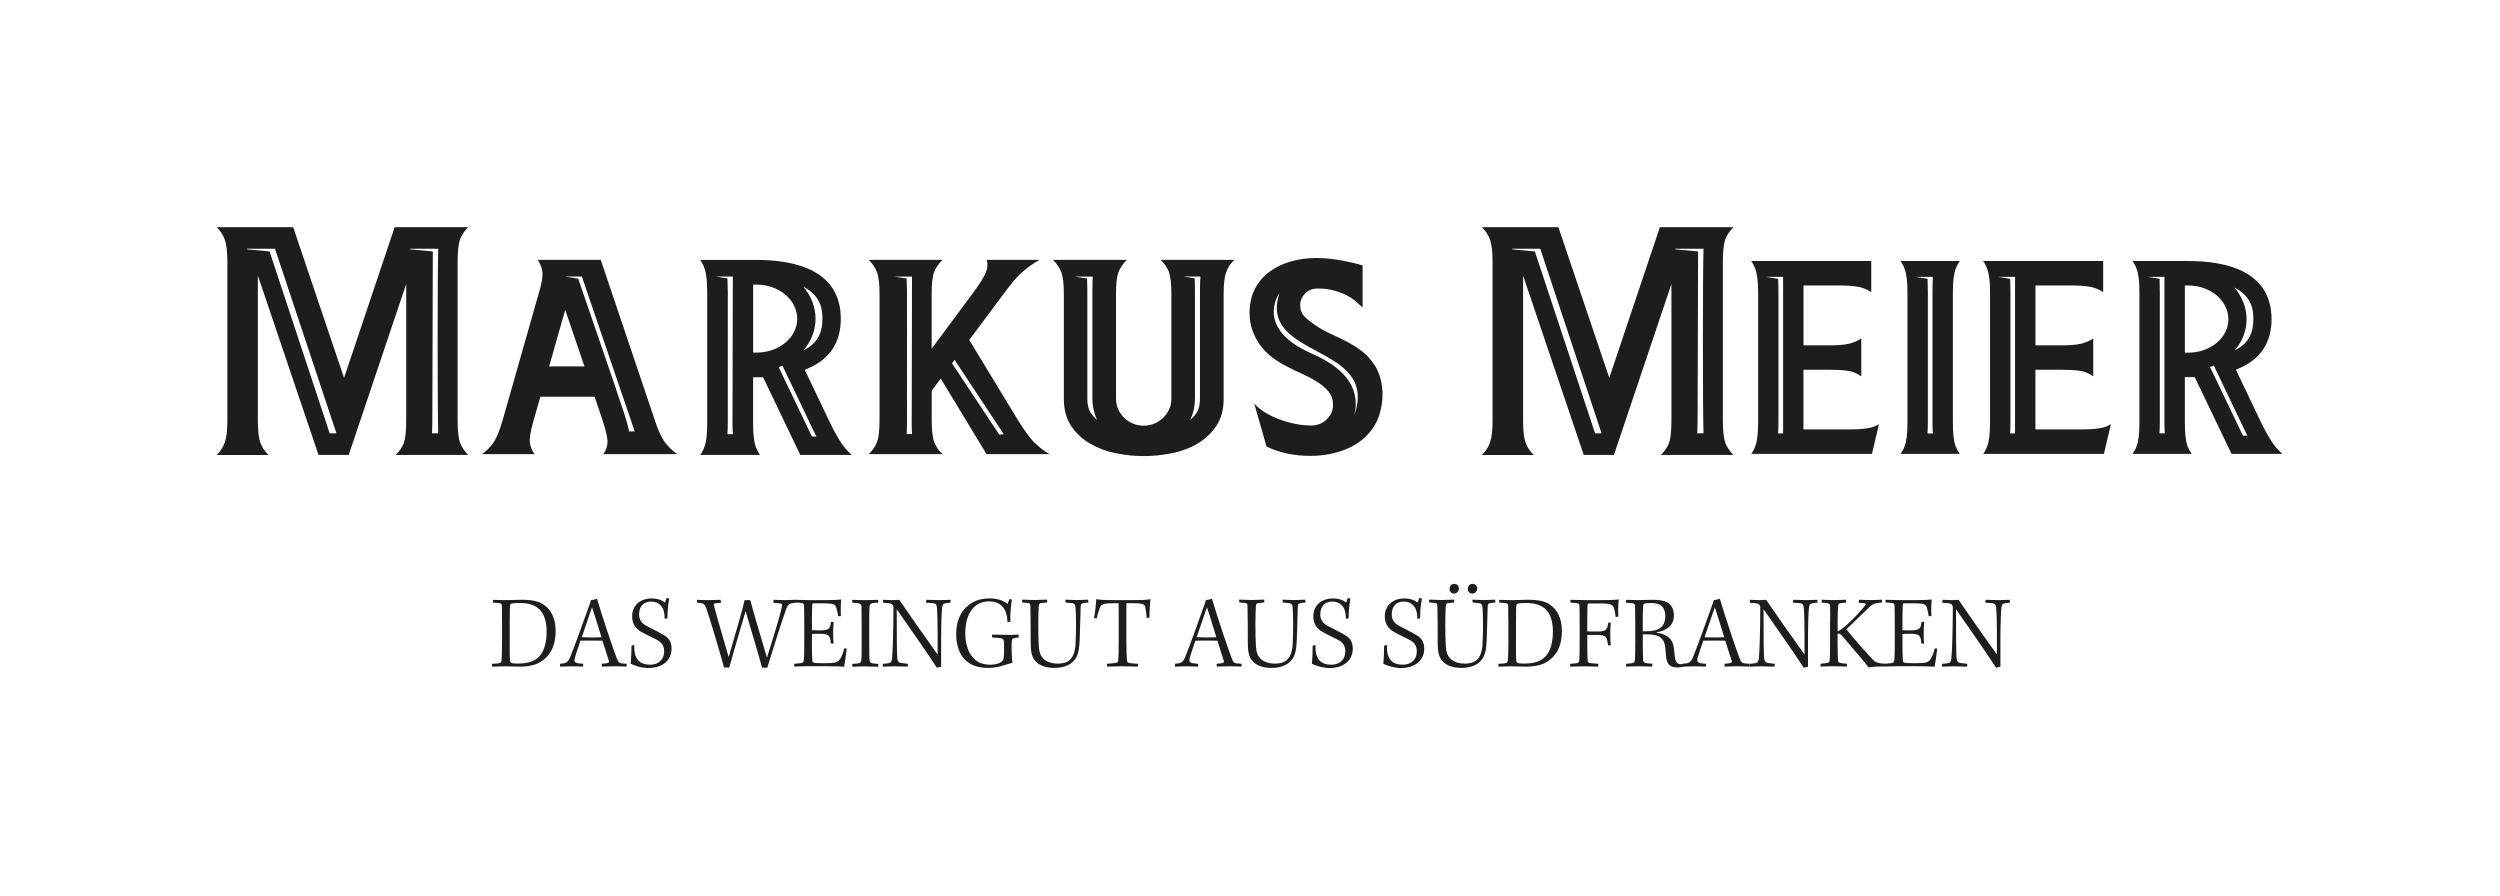
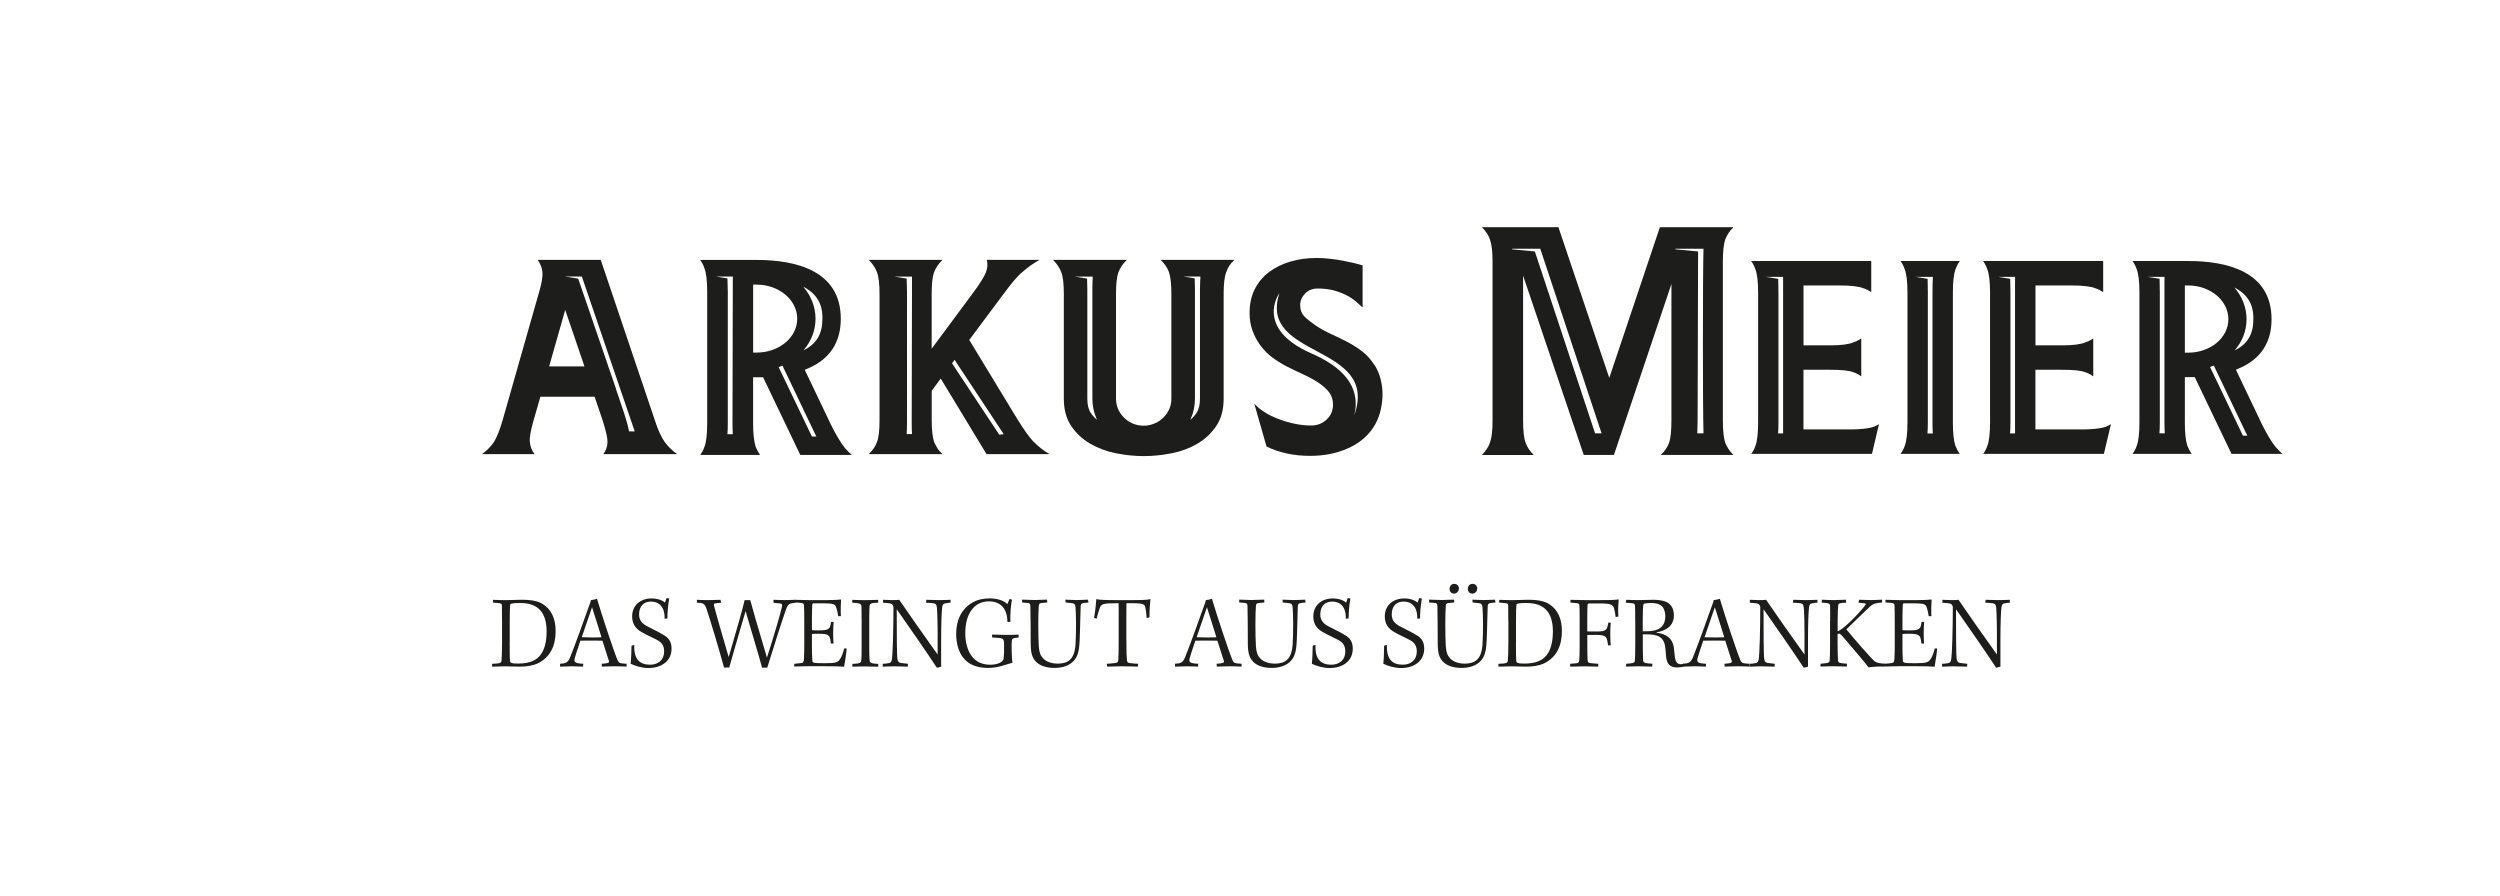
<svg xmlns="http://www.w3.org/2000/svg" id="a" viewBox="0 0 554.27 198.62">
  <defs>
    <style>.b{fill:#1d1d1b;}</style>
  </defs>
  <path class="b" d="M428.52,96.1h-1.18c.05-.75,.08-1.57,.08-2.49v-28.73c0-.77-.02-2.19-.05-3.06l-2.66-.43h3.82c-.05,.74-.08,2.56-.08,3.42v28.92c0,.84,.02,1.63,.07,2.36m5.02-36.39c.25-.66,.56-1.26,.96-1.83h-13.14c.4,.58,.71,1.17,.9,1.75,.43,1.07,.64,2.79,.64,5.26v28.72c0,2.51-.21,4.26-.62,5.29-.19,.58-.49,1.16-.9,1.73h13.1c-.37-.54-.69-1.14-.96-1.8-.37-1.17-.55-2.88-.55-5.08v-28.92c0-2.27,.19-3.98,.57-5.12" />
  <path class="b" d="M497.28,96.6l-7.29-15.22c.28-.1,.56-.21,.83-.33l7.04,14.74c.14,.28,.27,.54,.41,.8h-.98Zm-12.13-18.41h-.75v-14.9h.75c4.91,0,8.9,3.36,8.9,7.48s-3.99,7.42-8.9,7.42m14.44-7.42c0,3.35-1.29,5.51-4.15,6.92,1.66-1.92,2.64-4.32,2.64-6.92s-1.01-5.08-2.7-7.03c4.21,2.14,4.21,5.57,4.21,7.03m-20.82,25.32c.05-.75,.08-1.57,.08-2.49v-28.73c0-.77-.02-2.19-.05-3.06l-2.69-.43h3.77v32.34c0,.84,.02,1.63,.07,2.36h-1.17Zm25.72,2.97c-.88-1.09-1.86-2.72-3-5l-5.77-12.09,.72-.31c4.76-2.04,7.18-5.7,7.18-10.89,0-10.66-10.04-12.9-18.46-12.9h-12.36c.4,.58,.71,1.17,.9,1.75,.43,1.07,.63,2.79,.63,5.26v28.73c0,2.51-.21,4.26-.62,5.29-.19,.58-.49,1.15-.9,1.73h13.1c-.37-.54-.69-1.14-.96-1.8-.37-1.17-.55-2.88-.55-5.08v-10.13h2.2l8.15,17.01h11.28c-.53-.47-1.03-.99-1.53-1.55" />
  <path class="b" d="M395.32,96.09h-1.1c.05-.75,.08-1.57,.08-2.49v-28.72c0-.77-.02-2.18-.05-3.05l-2.73-.44h3.81v34.7Zm14.72-.89h-10.2v-13.22h5.8c2.73,0,4.32,.17,5.29,.56,.58,.19,1.15,.49,1.73,.9v-8.41c-.6,.41-1.21,.72-1.81,.9-1.07,.43-2.73,.64-5.07,.64h-5.93v-13.28h8c2.51,0,4.26,.21,5.29,.62,.6,.2,1.18,.49,1.73,.87v-6.91h-26.62c.4,.58,.71,1.17,.9,1.75,.43,1.07,.64,2.79,.64,5.26v28.73c0,2.51-.21,4.26-.62,5.29-.19,.58-.49,1.15-.9,1.73h26.76l1.55-6.59c-.39,.23-.8,.44-1.24,.61-1.11,.37-2.88,.56-5.29,.56" />
  <path class="b" d="M446.75,61.99v34.1h-1.1c.05-.75,.08-1.57,.08-2.49v-28.72c0-.77-.02-2.19-.05-3.06l-2.69-.43h3.77v.6Zm14.72,33.21h-10.2v-13.22h5.8c2.73,0,4.32,.17,5.29,.56,.58,.19,1.15,.49,1.73,.9v-8.41c-.6,.41-1.21,.72-1.81,.9-1.07,.43-2.73,.64-5.07,.64h-5.93v-13.28h8c2.51,0,4.26,.21,5.28,.62,.61,.2,1.18,.49,1.73,.87v-6.91h-26.62c.4,.58,.71,1.17,.9,1.75,.43,1.07,.64,2.79,.64,5.26v28.73c0,2.51-.21,4.26-.62,5.29-.19,.58-.49,1.15-.9,1.73h26.76l1.56-6.59c-.39,.23-.8,.44-1.24,.61-1.11,.37-2.88,.56-5.29,.56" />
  <path class="b" d="M377.67,96.07h-1.37c.06-.87,.08-3.61,.08-4.67l.1-35.65-5.03-.47v-.13s6.23,0,6.23,0c-.17,5.1-.18,35.81,0,40.92m-24.04,0l-13.35-40.32-5.03-.47v-.13s6.23,0,6.23,0l13.59,40.92h-1.44Zm28.84-42.94c.38-.96,.96-1.93,1.85-2.76h-16.32l-11.22,33.41-11.28-33.41h-16.95c.83,.84,1.47,1.8,1.78,2.76,.38,1.03,.57,2.64,.57,4.82v35.34c0,2.19-.19,3.79-.57,4.82-.32,.96-.96,1.93-1.78,2.76h11.47c-.83-.84-1.47-1.74-1.78-2.7-.38-.96-.57-2.64-.57-5.01V61.1l13.45,39.77h6.69l12.75-37.91v30.2c0,2.38-.19,4.05-.51,5.01-.38,.96-.96,1.86-1.85,2.7h16.12c-.89-.84-1.47-1.8-1.85-2.76-.32-1.03-.51-2.63-.51-4.82V57.95c0-2.18,.19-3.79,.51-4.82" />
-   <path class="b" d="M97.15,96.07h-1.37c.06-.87,.08-3.61,.08-4.67l.1-35.65-5.03-.47v-.13s6.23,0,6.23,0c-.17,5.1-.18,35.81,0,40.92m-24.07,0l-13.32-40.32-5.03-.47v-.13s6.23,0,6.23,0l13.62,40.92h-1.5Zm28.87-42.94c.38-.96,.96-1.93,1.85-2.76h-16.31l-11.22,33.41-11.28-33.41h-16.95c.83,.84,1.47,1.8,1.78,2.76,.38,1.03,.58,2.64,.58,4.82v35.34c0,2.19-.19,3.79-.58,4.82-.32,.96-.95,1.93-1.78,2.76h11.47c-.83-.84-1.47-1.74-1.78-2.7-.38-.96-.57-2.64-.57-5.01V61.1l13.45,39.77h6.69l12.75-37.91v30.2c0,2.38-.19,4.05-.51,5.01-.38,.96-.96,1.86-1.85,2.7h16.12c-.89-.84-1.47-1.8-1.85-2.76-.32-1.03-.51-2.63-.51-4.82V57.95c0-2.18,.19-3.79,.51-4.82" />
  <path class="b" d="M139.47,95.65c-.22-1.12-.58-2.44-1.11-4.08l-1.8-5.32h.03l-8.4-24.47-2.95-.47h3.76l11.45,33.54c.08,.27,.17,.53,.26,.79h-1.24Zm-17.72-14.42l3.56-12.53,4.27,12.53h-7.82Zm25.6,16.74c-.35-.5-.7-1.14-1.07-1.92-.37-.78-.72-1.71-1.07-2.8l-12.02-35.63h-13.96c.3,.46,.54,.91,.71,1.35,.17,.44,.28,.91,.32,1.42,.09,1.01-.19,2.58-.84,4.72l-8.01,28.14c-.6,2.06-1.23,3.63-1.88,4.72-.69,1.01-1.57,1.91-2.65,2.71h11.63c-.6-.8-.95-1.68-1.03-2.65-.13-.84,.15-2.48,.84-4.91l1.49-5.16h12.02l1.75,5.16c.77,2.39,1.14,4.03,1.1,4.91,0,.92-.3,1.81-.91,2.65h16.36c-.6-.42-1.13-.86-1.58-1.32-.45-.46-.85-.92-1.2-1.39" />
  <path class="b" d="M264.84,61.31h1.29s0,.05,0,.07v.53h-.03c-.03,.7-.06,1.61-.06,2.26v24.23c0,1.33-.25,2.38-.74,3.11-.41,.61-.88,1.14-1.43,1.6,.04-.07,.07-.15,.11-.22,.63-1.39,.95-2.9,.95-4.49v-24.29c0-.69-.03-1.68-.06-2.4l-2.5-.4h2.48Zm-23.03,30.2c-.49-.73-.74-1.78-.74-3.11v-24.23c0-.7-.03-1.69-.06-2.41l-2.78-.44h4.04c-.04,.69-.08,1.97-.08,2.79v24.29c0,1.59,.32,3.1,.95,4.49,.03,.07,.06,.14,.09,.2-.55-.45-1.02-.98-1.42-1.58m17.37-31.12c.34,1.01,.52,2.58,.52,4.72v23.29c0,.84-.16,1.62-.48,2.33-.32,.71-.77,1.34-1.33,1.89-.56,.55-1.22,.98-1.97,1.29s-1.54,.47-2.36,.47c-.86,0-1.66-.16-2.39-.47-.73-.31-1.38-.74-1.94-1.29s-1-1.18-1.32-1.89c-.32-.71-.48-1.49-.48-2.33v-23.29c0-2.14,.17-3.71,.52-4.72,.39-1.01,1.01-1.93,1.88-2.77h-16.36c.86,.88,1.47,1.78,1.81,2.71,.39,.97,.58,2.58,.58,4.85v23.23c0,2.39,.54,4.4,1.62,6.01,1.08,1.62,2.48,2.93,4.2,3.93,1.72,1.01,3.63,1.72,5.72,2.14,2.09,.42,4.15,.63,6.17,.63s4.09-.21,6.21-.63c2.11-.42,4.02-1.13,5.72-2.14,1.7-1.01,3.09-2.32,4.17-3.93,1.08-1.62,1.62-3.62,1.62-6.01v-23.23c0-2.27,.19-3.88,.58-4.85,.34-1.05,.95-1.95,1.81-2.71h-16.35c.86,.84,1.49,1.76,1.87,2.77" />
  <path class="b" d="M300.27,92.03c1.59-6.72-3.21-10.92-9.48-13.66-12.66-5.53-7.28-13.22-7.13-13.38-4.82,14.64,22.19,11.1,16.61,27.04m4.41-11.15c-.73-1.17-1.62-2.16-2.65-2.95-1.03-.8-2.13-1.5-3.3-2.11-1.16-.61-2.35-1.18-3.55-1.73-1.21-.55-2.35-1.17-3.43-1.89-.99-.67-1.82-1.33-2.49-1.98-.67-.65-1-1.52-1-2.61,0-.92,.36-1.76,1.07-2.51,.71-.75,1.65-1.13,2.81-1.13,1.38,0,2.59,.15,3.62,.43,1.03,.29,1.95,.64,2.75,1.05,.8,.41,1.49,.87,2.07,1.36s1.09,.95,1.52,1.36v-9.32c-.52-.17-1.18-.35-1.97-.54-.8-.19-1.65-.37-2.55-.54-.9-.17-1.85-.3-2.84-.41-.99-.1-1.94-.16-2.84-.16-2.07,0-4,.26-5.78,.79-1.79,.52-3.36,1.29-4.72,2.3-1.36,1.01-2.42,2.28-3.2,3.81-.78,1.53-1.16,3.31-1.16,5.32,0,1.38,.21,2.67,.65,3.87,.43,1.19,1.01,2.3,1.75,3.3,.82,1.09,1.73,2,2.75,2.74,1.01,.74,2.07,1.39,3.17,1.95,1.1,.57,2.23,1.11,3.39,1.63,1.16,.53,2.28,1.12,3.36,1.8,1.03,.67,1.86,1.39,2.49,2.17,.62,.78,.94,1.71,.94,2.8,0,1.34-.47,2.45-1.42,3.34s-2.09,1.32-3.43,1.32c-1.25,0-2.5-.14-3.75-.41-1.25-.27-2.45-.63-3.59-1.07-1.14-.44-2.17-.95-3.07-1.54-.9-.59-1.64-1.2-2.2-1.83l2.72,9.51c1.38,.67,2.88,1.18,4.49,1.54,1.62,.35,3.35,.53,5.2,.53,2.97,0,5.69-.52,8.14-1.57,2.46-1.05,4.38-2.58,5.75-4.59,.69-1.01,1.21-2.11,1.55-3.33,.34-1.21,.54-2.45,.58-3.71,.04-1.26-.09-2.49-.39-3.71-.3-1.21-.78-2.33-1.42-3.33" />
  <path class="b" d="M221.54,96.37l-10.47-15.82,.57-.77,10.4,15.73c.17,.26,.33,.52,.49,.76l-.99,.1Zm-20.53-.13c.05-.76,.08-1.59,.08-2.51v-29.05c0-.78-.04-2.07-.08-2.92l-2.78-.44h3.97l-.07,32.54c0,.85,.02,1.65,.07,2.38h-1.19Zm28.16,1.73c-.47-.5-.99-1.14-1.55-1.92-.56-.78-1.18-1.71-1.87-2.8l-10.86-17.88,7.56-10.14c.86-1.17,1.64-2.17,2.33-2.99,.69-.82,1.31-1.46,1.88-1.92,1.12-1.01,2.39-1.91,3.81-2.71h-11.7c.26,.84,.19,1.76-.19,2.77-.17,.46-.51,1.09-1,1.89-.5,.8-1.15,1.74-1.97,2.83l-9.05,12.21v-12.21c0-2.14,.17-3.71,.52-4.72,.39-1.01,1.01-1.93,1.88-2.77h-16.35c.86,.88,1.47,1.78,1.81,2.71,.39,.97,.58,2.58,.58,4.85v27.95c0,2.35-.19,3.99-.58,4.91-.3,.88-.9,1.76-1.81,2.65h16.35c-.47-.42-.85-.86-1.13-1.32-.28-.46-.53-.92-.74-1.39-.34-1.09-.52-2.66-.52-4.72v-6.61l2-2.71,10.15,16.75h13.96c-.73-.42-1.38-.86-1.94-1.32-.56-.46-1.08-.92-1.55-1.39" />
  <path class="b" d="M180.01,96.79l-7.37-15.39c.29-.1,.56-.21,.84-.33l7.12,14.91c.14,.28,.28,.55,.41,.81h-1Zm-12.27-18.62h-.76v-15.07h.76c4.97,0,9.01,3.39,9.01,7.57s-4.04,7.5-9.01,7.5m14.6-7.5c0,3.39-1.3,5.57-4.2,7,1.67-1.94,2.67-4.37,2.67-7s-1.02-5.14-2.73-7.11c4.26,2.17,4.26,5.64,4.26,7.11m-19.87-8.76h0l-.07,31.98c0,.85,.02,1.65,.07,2.38h-1.19c.05-.76,.08-1.59,.08-2.51v-29.05c0-.79-.04-2.14-.08-2.99l-2.57-.41h3.76v.6Zm24.83,37.37c-.89-1.1-1.88-2.75-3.04-5.06l-5.84-12.23,.73-.31c4.82-2.06,7.26-5.77,7.26-11.01,0-10.78-10.15-13.04-18.67-13.04h-12.5c.41,.59,.72,1.18,.91,1.77,.43,1.08,.64,2.82,.64,5.32v29.05c0,2.54-.21,4.3-.63,5.34-.19,.59-.5,1.17-.91,1.75h13.25c-.38-.55-.7-1.15-.97-1.82-.37-1.19-.56-2.92-.56-5.14v-10.25h2.22l8.24,17.21h11.41c-.54-.48-1.05-1-1.55-1.57" />
  <path class="b" d="M113,142.49c0,2.74,.02,3.56,.07,4.07,.05,.37,.28,.56,1.77,.56,2.72,0,4.14-.79,5-1.93,.84-1.09,1.35-2.79,1.35-5.23,0-2.16-.56-3.7-1.35-4.6-1-1.12-2.37-1.67-4.6-1.67-1.98,0-2.12,.19-2.14,.46-.05,.37-.09,1.21-.09,3.65v4.7Zm-1.7-4.81c0-1.81,0-2.91-.02-3.42-.02-.37-.14-.49-.6-.53l-1.42-.14,.05-.6c.53,0,1.81,.07,2.65,.07,1.02,0,2.28-.07,3.63-.09,2.51,0,3.81,.37,4.74,.95,1.79,1.09,2.86,3.09,2.86,6,0,3.07-1.07,5.77-3.98,7.16-1.05,.49-2.51,.74-4.02,.72-1.07,0-2.16-.07-3.23-.07-.86,0-2.42,.07-2.86,.07v-.63l1.16-.07c.7-.07,.91-.23,.93-.65,.05-.49,.12-1.84,.12-4.02v-4.74Z" />
  <path class="b" d="M128.98,141.28c.3,.02,1.3,.05,2.28,.05s1.93-.02,2.09-.05c-.6-2.02-1.44-4.58-2.09-6.65-.63,1.86-1.42,4.09-2.28,6.65m9.93,6.51c-.46-.02-1.56-.07-2.53-.07s-2,.05-2.93,.07l-.05-.63c1.47-.09,1.72-.21,1.6-.63-.23-.74-.91-2.91-1.44-4.49-.3-.02-1.39-.02-2.49-.02s-2.12,0-2.39,.02c-.67,2.07-1.05,3.09-1.23,3.77-.28,1.02-.02,1.25,1.84,1.35v.63c-.72,0-1.4-.07-2.42-.07-.65,0-1.79,.07-2.7,.07v-.63c1.3-.09,1.74-.23,2.28-1.56,.79-1.91,3.42-9.16,4.14-11.25,.26-.67,.37-1.02,.42-1.3,.42-.05,.95-.16,1.35-.3,1.18,3.95,3.63,11.39,4.58,13.67,.21,.49,.49,.63,1.07,.67l.91,.07v.63Z" />
  <path class="b" d="M140.63,142.98c-.14,3.09,1.12,4.39,3.49,4.39,1.63,0,3.12-.88,3.12-3,0-1.07-.44-1.86-1.4-2.39-.72-.42-2.42-1.18-3.46-1.77-1.65-.86-2.23-2.12-2.23-3.56,0-2.39,1.77-3.97,4.32-3.97,1.3,0,2.44,.42,2.95,.93l.37-1.02,.58,.12c-.33,1.75-.4,3.63-.4,4.4l-.63,.07c.09-2.77-1.35-3.81-3-3.81s-2.65,1.05-2.65,2.84c0,1.09,.46,1.93,1.72,2.6,1.63,.88,2.81,1.39,3.6,1.91,1.23,.63,1.88,1.56,1.88,3.07,0,2.86-2.33,4.32-5.16,4.32-1.42,0-3-.49-3.91-.95,.14-1.26,.16-2.93,.19-4l.6-.16Z" />
  <path class="b" d="M171.48,132.98c.63,0,1.51,.07,2.51,.07,1.21-.02,1.7-.07,2.39-.07v.65c-1.44,.14-1.65,.28-2.09,1.42-1.16,3.28-2.79,8.49-4.18,12.97-.35-.02-.84-.02-1.16,0-.67-2.58-2.19-7.51-3.65-12.53-1.91,6.58-2.77,9.39-3.63,12.53-.33-.07-.79-.02-1.14,0-.93-3.46-3.07-10.62-3.88-13-.42-1.18-.72-1.37-2.14-1.39v-.65c.49,.02,1.26,.07,2.53,.07,.81,0,1.81-.07,2.7-.07l.14,.65-1.23,.12c-.37,.05-.44,.21-.35,.54,.95,3.6,2.51,8.79,3.25,11.39,1.7-5.74,3.32-11.46,3.53-12.62,.4,.02,.95,.02,1.26,0,.23,.93,1.77,6.37,3.7,12.74,1.72-5.37,3.02-9.9,3.3-11.18,.12-.65,.07-.79-.49-.84l-1.35-.14-.02-.65Z" />
  <path class="b" d="M176.28,132.98c.65,0,1.95,.07,3.11,.07h3.84c1.53,0,2.84-.07,3.25-.14-.07,.56-.12,2.51-.05,3.69l-.6,.02c-.07-.56-.21-1.23-.4-1.84-.23-.79-.53-1.02-2.86-1.02h-2.14c-.26,0-.33,.07-.35,.37-.02,.67-.07,1.63-.07,2.86v2.72c.23,.05,1.12,.05,1.49,.05,2.3,0,2.56-.28,2.74-1.88h.58c-.12,1.53-.14,3.23-.02,4.81l-.6-.02c-.16-1.84-.37-2.16-2.7-2.16-.49,0-1.26,0-1.49,.05v2.49c0,1.16,.02,2.6,.09,3.39,.02,.51,.16,.6,2.63,.6s2.97-.16,3.44-.81c.42-.54,.79-1.58,1-2.47l.54,.02c0,.51-.44,3.44-.56,4.04-.65-.07-2.02-.12-4.88-.12h-2.91c-1,0-2.53,.07-3.28,.07l.02-.6,1.51-.16c.44-.02,.58-.23,.63-.93,.05-.93,.07-1.95,.07-3.07v-5.14c0-1.6-.02-2.88-.05-3.58-.02-.42-.16-.58-.77-.63l-1.23-.09v-.6Z" />
  <path class="b" d="M191.02,137.03c0-1.28,0-1.84-.02-2.46-.02-.77-.37-.84-2.05-.95v-.63c.63,.02,1.88,.07,2.84,.07s2.14-.07,2.91-.07l.02,.63c-1.56,.02-1.88,.21-1.93,.77-.02,.42-.07,1.12-.07,2.49v6.42c0,1.51,.02,2.28,.07,3.05,.05,.65,.44,.77,1.93,.84v.63c-.88-.02-2.12-.07-2.95-.07s-2.02,.02-2.79,.07v-.63c1.54-.05,1.93-.21,1.98-.81,.05-.51,.07-1.18,.07-3.02v-6.3Z" />
  <path class="b" d="M195.79,132.98c.44,0,1.44,.07,2.07,.07s1.07-.02,1.51-.07c.23,.37,.58,.86,1.35,1.95,.68,1.03,3.58,5.16,7.16,10.18,.05-7.35-.09-9.74-.16-10.39-.09-.79-.28-.95-1.16-1.02l-1.28-.09,.12-.63c.95,0,1.98,.07,2.86,.07,.93,0,1.95-.07,2.49-.07v.63c-.56,.05-.93,.09-1.28,.18-.35,.07-.49,.28-.58,.84-.12,.86-.23,3.67-.23,7.18v6c-.28,.05-.67,.14-.95,.23-2.14-3.28-6.07-8.93-8.9-12.97,0,5.3,.02,10.25,.16,11.07,.12,.58,.35,.77,.74,.84,.4,.05,1.05,.14,1.6,.19l-.05,.63c-.72,0-1.81-.07-3.05-.07-1.07,0-1.93,.07-2.51,.07l.02-.63c.37,0,.91-.07,1.28-.14,.58-.09,.68-.42,.77-1.02,.14-.93,.32-6.28,.32-11.48-.07-.21-.12-.35-.26-.51-.12-.14-.42-.26-.93-.3l-1.12-.09v-.63Z" />
  <path class="b" d="M223.36,137.89c-.05-2.77-1.35-4.56-4.07-4.56-1.49,0-2.81,.49-3.86,1.86-.98,1.3-1.42,3.16-1.42,5.23,0,1.88,.46,3.72,1.35,4.93,1.09,1.51,2.51,2.02,4.21,2.02s2.86-.6,2.95-1.42c.09-.72,.12-1.93,.09-2.98,0-1.32-.14-1.47-1.47-1.56l-1.19-.09v-.63c.72,0,2.35,.07,3.33,.07s2.02-.02,2.56-.07v.63c-1.3,.16-1.47,.23-1.51,.81-.09,.98-.02,1.86-.02,2.53,0,1.12,.09,1.81,.16,2.28-.51,.12-1.72,.51-2.32,.68-.74,.23-1.79,.46-2.98,.46-2.65,0-4.4-.72-5.65-2.3-1-1.28-1.53-3.16-1.53-5.25,0-3.21,1.32-5.65,3.63-6.95,1.21-.67,2.39-.91,3.81-.91,2.12,0,3.39,.72,3.91,1.26l.51-1.16,.51,.19c-.19,.79-.44,3.25-.35,4.93h-.65Z" />
  <path class="b" d="M234.36,147.14c2.3,0,3.86-.79,4.09-4.26,.18-3.04,.12-6.76,0-8.18-.05-.88-.42-.95-1.05-1l-1.14-.12-.07-.63c.77,0,1.72,.09,2.44,.09,.81,0,1.74-.07,2.58-.09l.12,.63-.88,.09c-.68,.07-.84,.26-.86,.79-.14,3.6-.12,7.35-.37,9.27-.23,1.63-.77,2.6-1.81,3.35-.86,.63-2.09,1-3.65,1-1.74,0-3.28-.46-4.18-1.49-.74-.84-1.05-1.77-1.07-4.02,0-1.56-.02-7.23-.07-8.16-.02-.46-.09-.67-.49-.72l-1.35-.12v-.63c.88,0,1.95,.09,2.77,.09,.63,0,1.81-.09,2.77-.09l.05,.63-1.37,.14c-.3,.02-.47,.18-.51,.58-.14,1.7-.16,6.53,0,9.02,.12,1.49,.42,2.07,.95,2.65,.65,.74,1.91,1.16,3.09,1.16h.02Z" />
  <path class="b" d="M249.73,141.93c0,2.42,.05,3.84,.12,4.42,.05,.42,.14,.6,.6,.65,.79,.09,1.18,.14,1.88,.16l-.05,.63c-.79,0-2.25-.07-3.65-.07-.93,0-2.09,.07-3.16,.07l-.09-.63c.51-.02,1.05-.07,1.81-.16,.49-.05,.72-.19,.74-.63,.07-.79,.09-1.95,.09-4.51v-4.67c0-1.58,.02-2.81-.02-3.46-3.6,0-3.81,.16-4.18,1.09-.26,.7-.46,1.42-.7,2.35l-.56-.19c.23-1.09,.42-3.09,.51-4.16,.63,.19,1.93,.23,4.98,.23h1.65c3.74,0,4.58-.02,5.37-.23-.04,.37-.26,2.56-.21,4.02l-.63,.21c-.09-1.23-.21-2.11-.33-2.53-.19-.63-.51-.84-4.16-.79,0,.63-.02,1.93-.02,3.21v5Z" />
  <path class="b" d="M265.31,141.28c.3,.02,1.3,.05,2.28,.05s1.93-.02,2.09-.05c-.6-2.02-1.44-4.58-2.09-6.65-.63,1.86-1.42,4.09-2.28,6.65m9.93,6.51c-.46-.02-1.56-.07-2.53-.07s-2,.05-2.93,.07l-.05-.63c1.47-.09,1.72-.21,1.61-.63-.23-.74-.91-2.91-1.44-4.49-.3-.02-1.39-.02-2.49-.02s-2.11,0-2.39,.02c-.68,2.07-1.05,3.09-1.23,3.77-.28,1.02-.02,1.25,1.84,1.35v.63c-.72,0-1.4-.07-2.42-.07-.65,0-1.79,.07-2.7,.07v-.63c1.3-.09,1.74-.23,2.28-1.56,.79-1.91,3.42-9.16,4.14-11.25,.26-.67,.37-1.02,.42-1.3,.42-.05,.95-.16,1.35-.3,1.18,3.95,3.63,11.39,4.58,13.67,.21,.49,.49,.63,1.07,.67l.91,.07v.63Z" />
  <path class="b" d="M282.5,147.14c2.3,0,3.86-.79,4.09-4.26,.19-3.04,.12-6.76,0-8.18-.05-.88-.42-.95-1.05-1l-1.14-.12-.07-.63c.77,0,1.72,.09,2.44,.09,.81,0,1.74-.07,2.58-.09l.12,.63-.88,.09c-.67,.07-.84,.26-.86,.79-.14,3.6-.12,7.35-.37,9.27-.23,1.63-.77,2.6-1.81,3.35-.86,.63-2.09,1-3.65,1-1.74,0-3.28-.46-4.18-1.49-.74-.84-1.05-1.77-1.07-4.02,0-1.56-.02-7.23-.07-8.16-.02-.46-.09-.67-.49-.72l-1.35-.12v-.63c.88,0,1.95,.09,2.77,.09,.63,0,1.81-.09,2.77-.09l.05,.63-1.37,.14c-.3,.02-.47,.18-.51,.58-.14,1.7-.16,6.53,0,9.02,.12,1.49,.42,2.07,.95,2.65,.65,.74,1.91,1.16,3.09,1.16h.02Z" />
  <path class="b" d="M291.66,142.98c-.14,3.09,1.12,4.39,3.49,4.39,1.63,0,3.11-.88,3.11-3,0-1.07-.44-1.86-1.4-2.39-.72-.42-2.42-1.18-3.46-1.77-1.65-.86-2.23-2.12-2.23-3.56,0-2.39,1.77-3.97,4.32-3.97,1.3,0,2.44,.42,2.95,.93l.37-1.02,.58,.12c-.32,1.75-.39,3.63-.39,4.4l-.63,.07c.09-2.77-1.35-3.81-3-3.81s-2.65,1.05-2.65,2.84c0,1.09,.46,1.93,1.72,2.6,1.63,.88,2.81,1.39,3.6,1.91,1.23,.63,1.88,1.56,1.88,3.07,0,2.86-2.32,4.32-5.16,4.32-1.42,0-3-.49-3.91-.95,.14-1.26,.16-2.93,.18-4l.6-.16Z" />
  <path class="b" d="M307.5,142.98c-.14,3.09,1.12,4.39,3.49,4.39,1.63,0,3.12-.88,3.12-3,0-1.07-.44-1.86-1.4-2.39-.72-.42-2.42-1.18-3.46-1.77-1.65-.86-2.23-2.12-2.23-3.56,0-2.39,1.77-3.97,4.32-3.97,1.3,0,2.44,.42,2.95,.93l.37-1.02,.58,.12c-.33,1.75-.4,3.63-.4,4.4l-.63,.07c.09-2.77-1.35-3.81-3-3.81s-2.65,1.05-2.65,2.84c0,1.09,.46,1.93,1.72,2.6,1.63,.88,2.81,1.39,3.6,1.91,1.23,.63,1.88,1.56,1.88,3.07,0,2.86-2.33,4.32-5.16,4.32-1.42,0-3-.49-3.91-.95,.14-1.26,.16-2.93,.18-4l.6-.16Z" />
  <path class="b" d="M326.52,129.45c.6,0,1,.47,1,1.02,0,.7-.58,1.14-1.09,1.14s-1-.33-1-1.05c0-.67,.44-1.12,1.07-1.12h.02Zm-4.05,0c.58,0,.98,.47,.98,1.02,0,.7-.58,1.14-1.07,1.14s-1-.33-1-1.05c0-.67,.44-1.12,1.07-1.12h.02Zm2.12,17.69c2.3,0,3.86-.79,4.09-4.26,.19-3.04,.12-6.76,0-8.18-.05-.88-.42-.95-1.04-1l-1.14-.12-.07-.63c.77,0,1.72,.09,2.44,.09,.81,0,1.74-.07,2.58-.09l.12,.63-.88,.09c-.68,.07-.84,.26-.86,.79-.14,3.6-.12,7.35-.37,9.27-.23,1.63-.77,2.6-1.81,3.35-.86,.63-2.09,1-3.65,1-1.74,0-3.28-.46-4.18-1.49-.74-.84-1.05-1.77-1.07-4.02,0-1.56-.02-7.23-.07-8.16-.02-.46-.09-.67-.49-.72l-1.35-.12v-.63c.88,0,1.95,.09,2.77,.09,.63,0,1.81-.09,2.77-.09l.05,.63-1.37,.14c-.3,.02-.47,.18-.51,.58-.14,1.7-.16,6.53,0,9.02,.12,1.49,.42,2.07,.95,2.65,.65,.74,1.91,1.16,3.09,1.16h.02Z" />
  <path class="b" d="M336.1,142.49c0,2.74,.02,3.56,.07,4.07,.05,.37,.28,.56,1.77,.56,2.72,0,4.14-.79,5-1.93,.84-1.09,1.35-2.79,1.35-5.23,0-2.16-.56-3.7-1.35-4.6-1-1.12-2.37-1.67-4.6-1.67-1.98,0-2.12,.19-2.14,.46-.05,.37-.09,1.21-.09,3.65v4.7Zm-1.7-4.81c0-1.81,0-2.91-.02-3.42-.02-.37-.14-.49-.6-.53l-1.42-.14,.05-.6c.54,0,1.81,.07,2.65,.07,1.02,0,2.28-.07,3.63-.09,2.51,0,3.81,.37,4.74,.95,1.79,1.09,2.86,3.09,2.86,6,0,3.07-1.07,5.77-3.97,7.16-1.05,.49-2.51,.74-4.02,.72-1.07,0-2.16-.07-3.23-.07-.86,0-2.42,.07-2.86,.07v-.63l1.16-.07c.7-.07,.91-.23,.93-.65,.05-.49,.12-1.84,.12-4.02v-4.74Z" />
  <path class="b" d="M348.14,132.98c.77,0,1.98,.07,3.37,.07h3.33c2.7,0,3.49-.07,4.05-.16-.19,1.67-.12,3.21-.09,3.84l-.6,.05c-.05-.51-.16-1.18-.32-1.81-.26-.86-.6-1.18-3.05-1.18h-2.39c-.25,0-.44,.05-.46,.3-.02,.23-.07,1.21-.07,3.09v2.81c.26,.02,1.42,.02,2.05,.02,2.16,0,2.35-.3,2.63-2l.53,.05c-.16,1.44-.12,4.23,0,5.02h-.6c-.26-1.84-.28-2.32-2.65-2.32-.6,0-1.72,0-1.95,.02v2.63c0,1.79,.05,2.53,.07,2.95,.02,.4,.16,.6,.58,.65,.4,.02,1.23,.14,1.81,.16l-.07,.63c-.84,0-2.09-.07-3.11-.07-.91,0-2.28,.07-3.07,.07l-.02-.63,1.39-.12c.42-.02,.58-.21,.63-.63,.05-.46,.09-1.53,.09-3.28v-5.84c0-1.91-.02-2.72-.05-3.05,0-.3-.18-.49-.51-.51l-1.47-.14-.02-.63Z" />
  <path class="b" d="M364.21,139.96h.77c2.65,0,4.23-.84,4.23-3.39,0-.7-.21-1.44-.51-1.88-.4-.54-1.07-1-2.67-1-.56,0-1.14,.07-1.4,.12-.21,.05-.28,.16-.3,.4-.05,.3-.12,1.07-.12,3.02v2.74Zm-1.67-2.14c0-2.12-.02-3-.05-3.53-.02-.33-.14-.49-.56-.54l-1.49-.14,.12-.63c.51,0,1.56,.07,2.63,.07s2.05-.07,3.23-.07c2.09,0,3.14,.37,3.79,1,.65,.63,.91,1.53,.91,2.42,0,2.49-1.88,3.44-3.83,3.79v.09c1.91,.23,3.49,1.07,3.81,3.28,.09,.63,.16,1.32,.21,1.91,.14,1.21,.47,1.79,1.35,1.79,.19,0,.56-.05,.67-.12l-.04,.65c-.3,.09-.93,.19-1.42,.19-1.65,0-2.37-.74-2.51-2.67-.02-.53-.09-1.12-.16-1.74-.26-2.42-1.7-2.93-4.21-2.93h-.77v2.39c0,1.79,.05,2.6,.07,3.32,.05,.6,.3,.7,2.07,.81l-.07,.63c-.88,0-2.19-.07-2.95-.07-1.04,0-1.91,.07-2.83,.07l.02-.63c1.53-.09,1.91-.19,1.93-.7,.05-.56,.09-1.51,.09-3.74v-4.9Z" />
  <path class="b" d="M377.91,141.28c.3,.02,1.3,.05,2.28,.05s1.93-.02,2.09-.05c-.6-2.02-1.44-4.58-2.09-6.65-.63,1.86-1.42,4.09-2.28,6.65m9.93,6.51c-.46-.02-1.56-.07-2.53-.07s-2,.05-2.93,.07l-.05-.63c1.47-.09,1.72-.21,1.61-.63-.23-.74-.91-2.91-1.44-4.49-.3-.02-1.4-.02-2.49-.02s-2.12,0-2.39,.02c-.68,2.07-1.05,3.09-1.23,3.77-.28,1.02-.02,1.25,1.84,1.35v.63c-.72,0-1.4-.07-2.42-.07-.65,0-1.79,.07-2.7,.07v-.63c1.3-.09,1.74-.23,2.28-1.56,.79-1.91,3.42-9.16,4.14-11.25,.26-.67,.37-1.02,.42-1.3,.42-.05,.95-.16,1.35-.3,1.19,3.95,3.63,11.39,4.58,13.67,.21,.49,.49,.63,1.07,.67l.91,.07v.63Z" />
  <path class="b" d="M387.98,132.98c.44,0,1.44,.07,2.07,.07s1.07-.02,1.51-.07c.23,.37,.58,.86,1.35,1.95,.68,1.03,3.58,5.16,7.16,10.18,.05-7.35-.09-9.74-.16-10.39-.09-.79-.28-.95-1.16-1.02l-1.28-.09,.12-.63c.95,0,1.98,.07,2.86,.07,.93,0,1.95-.07,2.49-.07v.63c-.56,.05-.93,.09-1.28,.18-.35,.07-.49,.28-.58,.84-.12,.86-.23,3.67-.23,7.18v6c-.28,.05-.67,.14-.95,.23-2.14-3.28-6.07-8.93-8.91-12.97,0,5.3,.02,10.25,.16,11.07,.12,.58,.35,.77,.74,.84,.39,.05,1.04,.14,1.6,.19l-.05,.63c-.72,0-1.81-.07-3.05-.07-1.07,0-1.93,.07-2.51,.07l.02-.63c.37,0,.91-.07,1.28-.14,.58-.09,.67-.42,.77-1.02,.14-.93,.32-6.28,.32-11.48-.07-.21-.12-.35-.26-.51-.12-.14-.42-.26-.93-.3l-1.12-.09v-.63Z" />
  <path class="b" d="M405.76,137.68c0-1.84,.02-2.65-.02-3.35-.02-.58-.37-.63-1.86-.72l.04-.65c.63,.02,1.84,.09,2.67,.09s2.02-.09,2.67-.09l.05,.65c-1.44,.09-1.74,.12-1.77,.65-.05,.58-.12,1.58-.12,3.32v2.39c1.44-.49,5.3-4.6,6.11-5.79,.23-.3,.16-.37-.16-.42l-1.32-.14,.12-.65c.7,0,1.6,.07,2.6,.07s1.95-.07,2.49-.09l.02,.63c-1.44,.12-1.95,.23-2.65,.86-1.02,.95-3.28,3.16-5.28,5.09,1.91,2.37,5.28,6.14,6.11,6.95,.51,.44,.93,.58,2.53,.67l-.14,.63c-.65-.02-1.35-.02-1.88,.02-.7,.05-1.23,.09-1.7,.16-.46-.72-4.54-5.44-5.7-6.81-.56-.65-.77-.77-1.16-.58v2.3c0,1.95,.07,3,.09,3.56,.04,.54,.3,.6,2,.72l-.04,.63c-.93,0-2.16-.07-3.07-.07-1.07,0-2.07,.07-2.79,.07l.05-.63c1.63-.12,1.95-.19,2-.72,.05-.42,.09-1.63,.09-3.44v-5.32Z" />
  <path class="b" d="M418.06,132.98c.65,0,1.95,.07,3.12,.07h3.83c1.53,0,2.84-.07,3.25-.14-.07,.56-.12,2.51-.05,3.69l-.6,.02c-.07-.56-.21-1.23-.4-1.84-.23-.79-.53-1.02-2.86-1.02h-2.14c-.26,0-.33,.07-.35,.37-.02,.67-.07,1.63-.07,2.86v2.72c.23,.05,1.12,.05,1.49,.05,2.3,0,2.56-.28,2.74-1.88h.58c-.12,1.53-.14,3.23-.02,4.81l-.6-.02c-.16-1.84-.37-2.16-2.7-2.16-.49,0-1.25,0-1.49,.05v2.49c0,1.16,.02,2.6,.09,3.39,.02,.51,.16,.6,2.63,.6s2.97-.16,3.44-.81c.42-.54,.79-1.58,1-2.47l.53,.02c0,.51-.44,3.44-.56,4.04-.65-.07-2.02-.12-4.88-.12h-2.91c-1,0-2.53,.07-3.28,.07l.02-.6,1.51-.16c.44-.02,.58-.23,.63-.93,.05-.93,.07-1.95,.07-3.07v-5.14c0-1.6-.02-2.88-.05-3.58-.02-.42-.16-.58-.77-.63l-1.23-.09v-.6Z" />
  <path class="b" d="M430.64,132.98c.44,0,1.44,.07,2.07,.07s1.07-.02,1.51-.07c.23,.37,.58,.86,1.35,1.95,.67,1.03,3.58,5.16,7.16,10.18,.05-7.35-.09-9.74-.16-10.39-.09-.79-.28-.95-1.16-1.02l-1.28-.09,.12-.63c.95,0,1.98,.07,2.86,.07,.93,0,1.95-.07,2.49-.07v.63c-.56,.05-.93,.09-1.28,.18-.35,.07-.49,.28-.58,.84-.12,.86-.23,3.67-.23,7.18v6c-.28,.05-.68,.14-.95,.23-2.14-3.28-6.07-8.93-8.9-12.97,0,5.3,.02,10.25,.16,11.07,.12,.58,.35,.77,.74,.84,.4,.05,1.05,.14,1.61,.19l-.05,.63c-.72,0-1.81-.07-3.05-.07-1.07,0-1.93,.07-2.51,.07l.02-.63c.37,0,.91-.07,1.28-.14,.58-.09,.67-.42,.77-1.02,.14-.93,.33-6.28,.33-11.48-.07-.21-.12-.35-.26-.51-.12-.14-.42-.26-.93-.3l-1.12-.09v-.63Z" />
</svg>